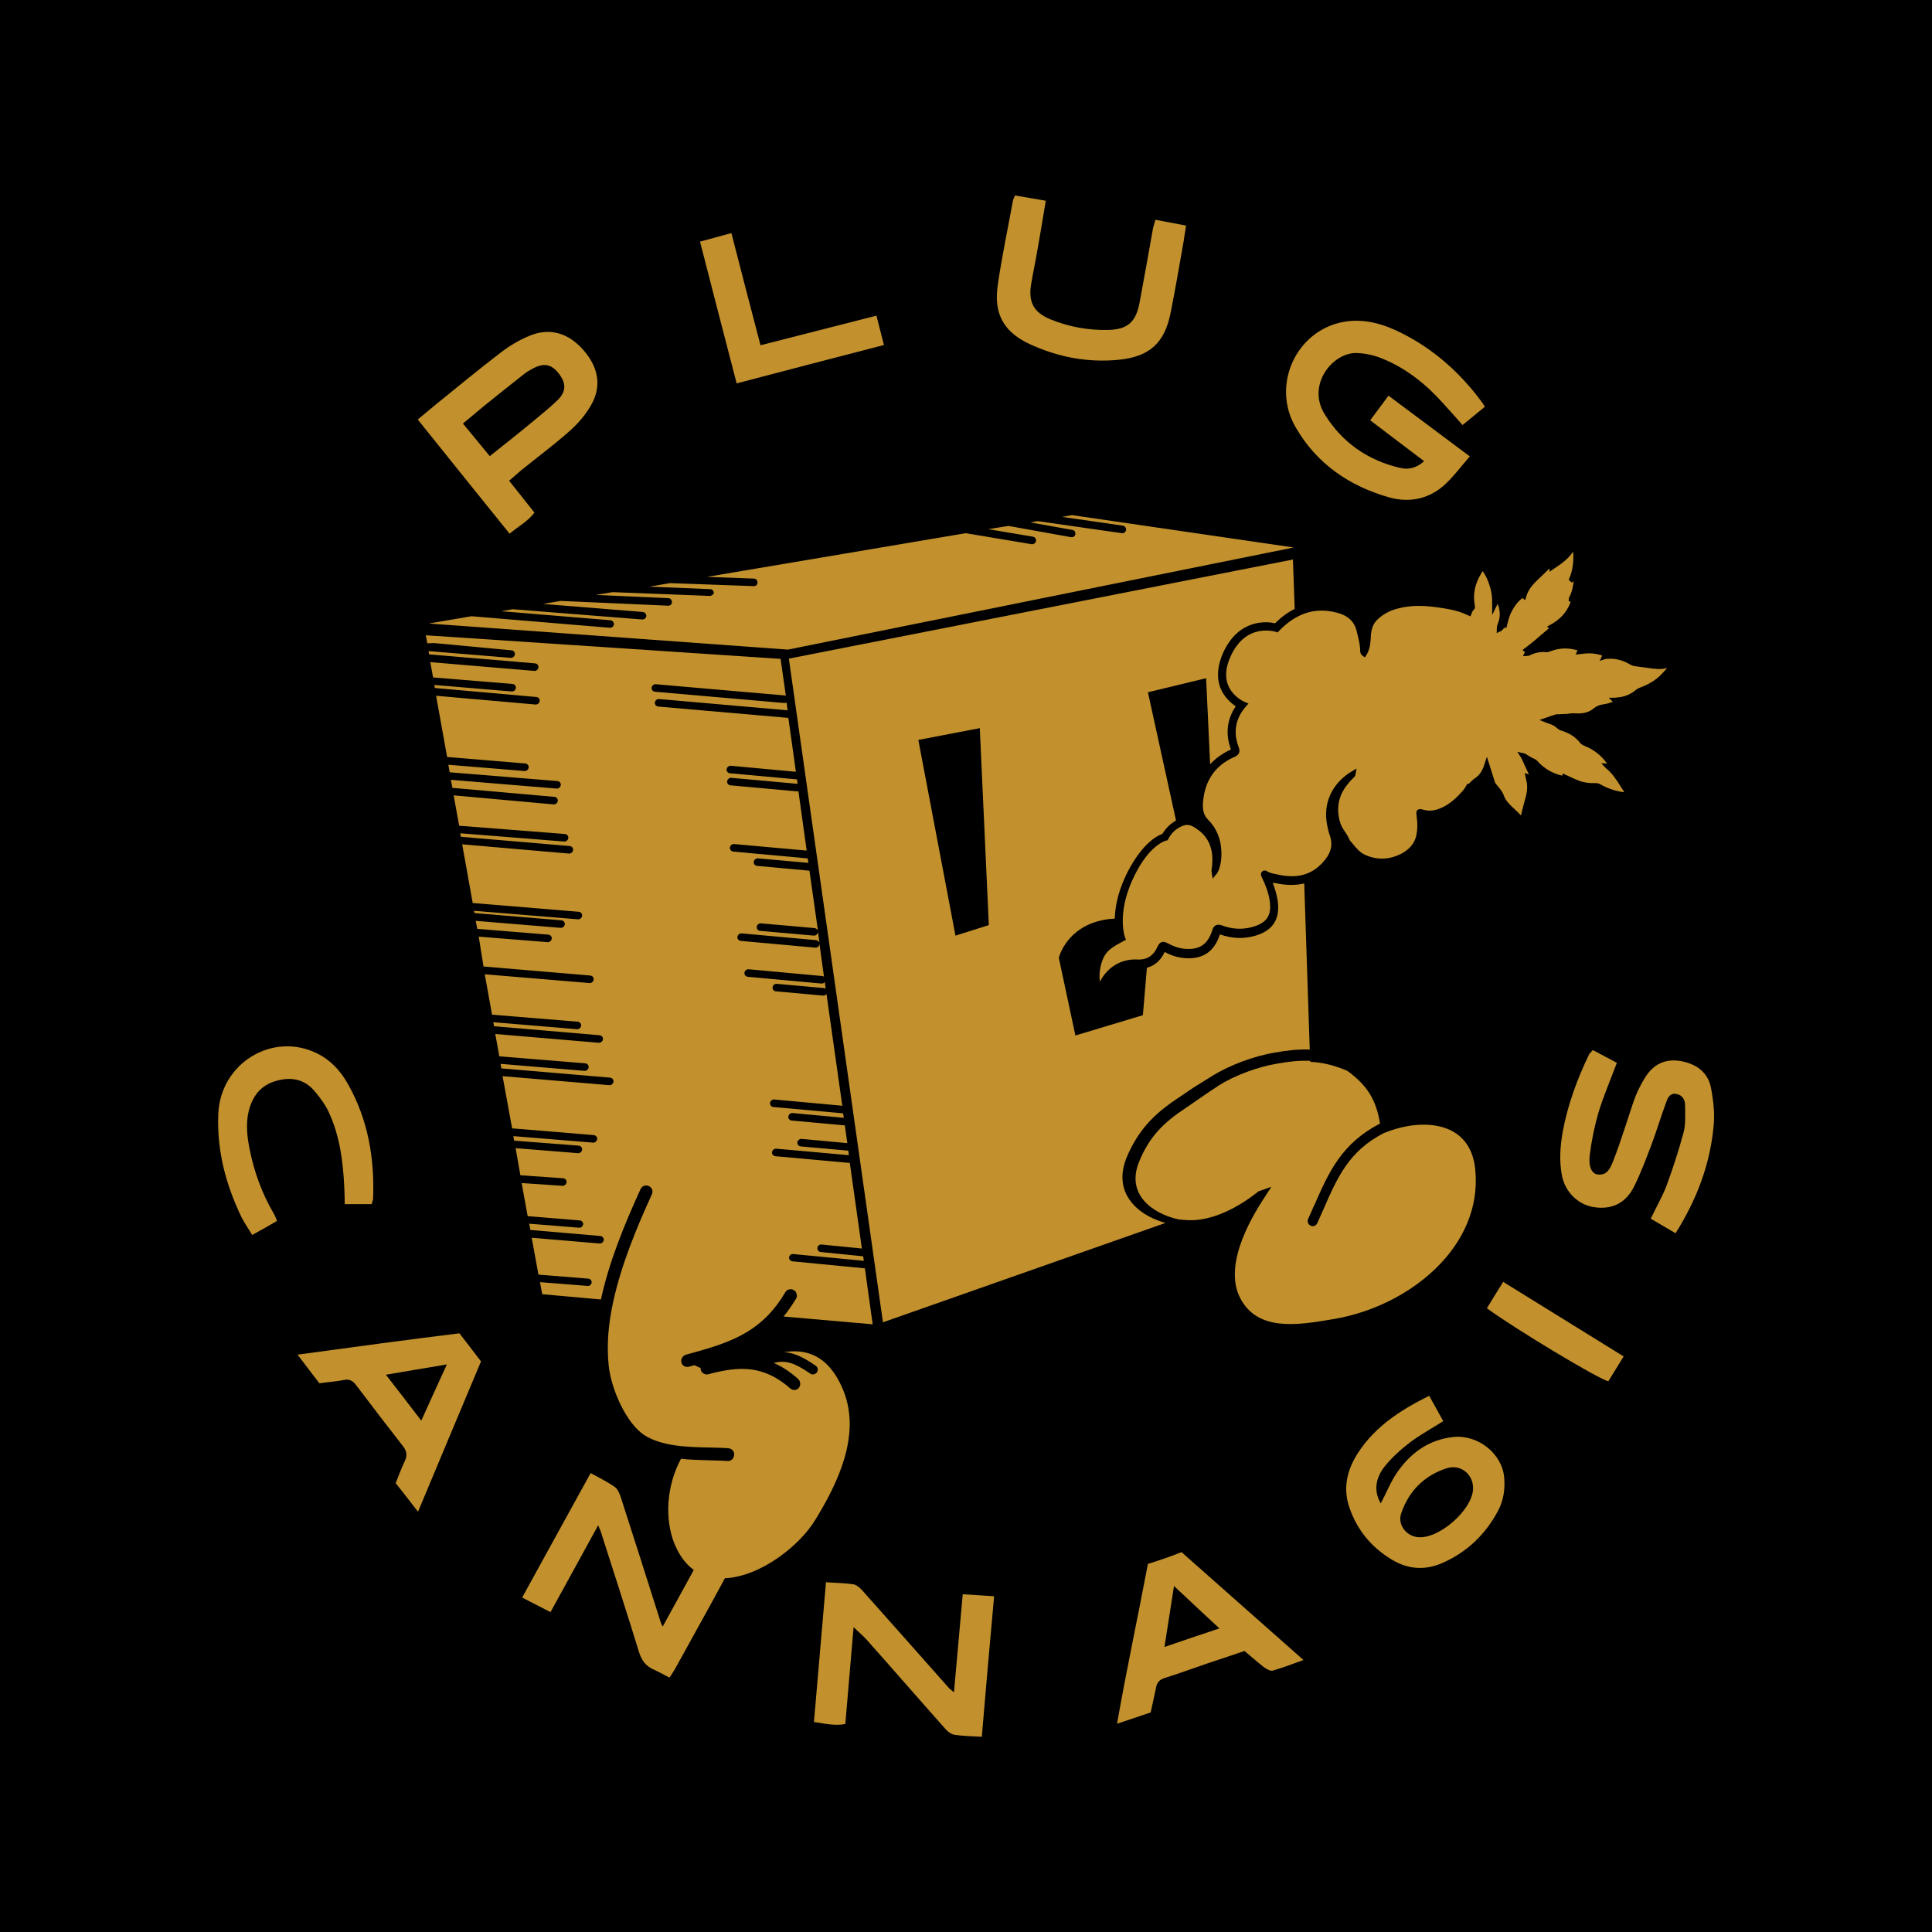
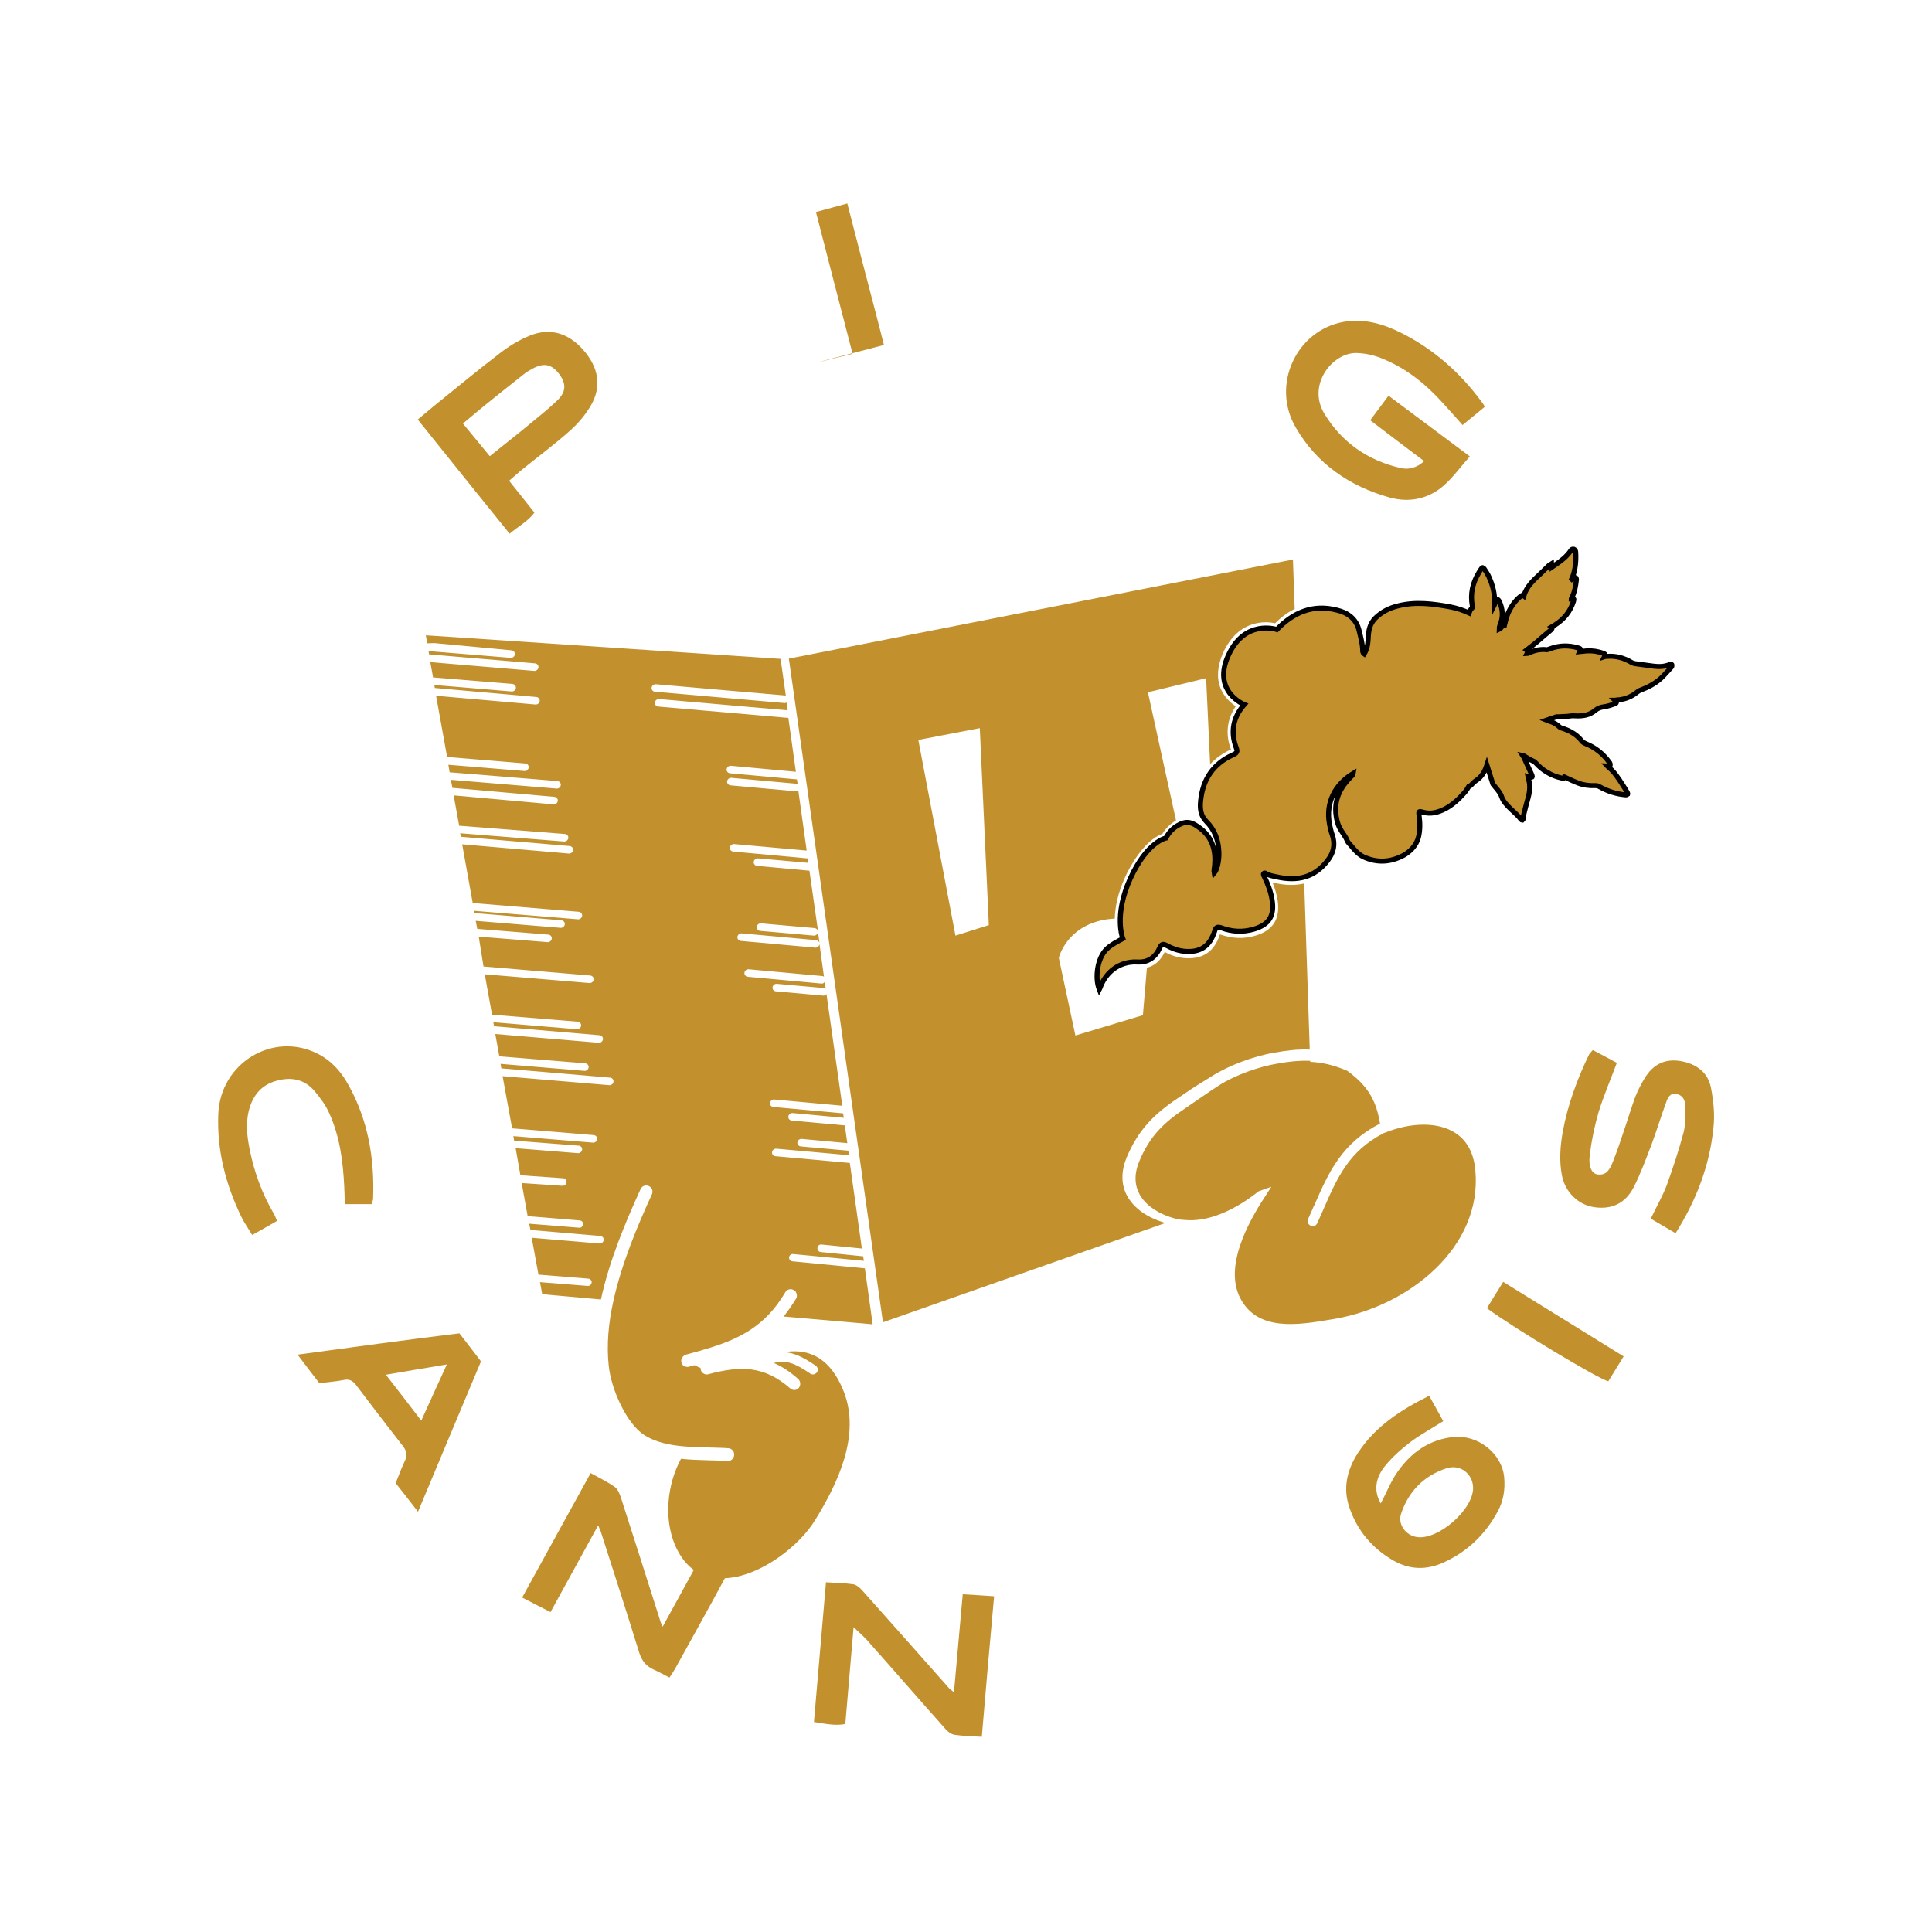
<svg xmlns="http://www.w3.org/2000/svg" version="1.1" id="Layer_1" x="0px" y="0px" viewBox="0 0 770 770" style="enable-background:new 0 0 770 770;" xml:space="preserve">
  <style type="text/css">
	.st0{fill:url(#SVGID_1_);}
	.st1{enable-background:new    ;}
	.st2{fill:#FFFFFF;}
	.st3{fill:#010101;}
	.st4{fill:#FFFFFF;stroke:#FFFFFF;stroke-miterlimit:10;}
	.st5{clip-path:url(#SVGID_00000147906583030543317850000014308254765377332912_);}
	.st6{clip-path:url(#SVGID_00000077307527397143992400000000875264857940606875_);}
	.st7{clip-path:url(#SVGID_00000062892193945600745010000007822952109196943008_);}
	.st8{clip-path:url(#SVGID_00000070117617180272758350000008610681324940706725_);}
	.st9{clip-path:url(#SVGID_00000164504659312595364090000006624688434494190980_);}
	.st10{clip-path:url(#SVGID_00000095300215672610139480000008109891297632821387_);}
	.st11{clip-path:url(#SVGID_00000098218077016610191750000017889160897098890636_);}
	.st12{clip-path:url(#SVGID_00000025426971509236511620000015949940936941648293_);}
	.st13{clip-path:url(#SVGID_00000001639545491815463260000000660625041744689073_);}
	.st14{clip-path:url(#SVGID_00000015320899694804089060000002532950872019247254_);}
	.st15{clip-path:url(#SVGID_00000026848427561629600430000001876447194168803968_);}
	.st16{clip-path:url(#SVGID_00000026130550442212480640000009593482980443306129_);}
	.st17{clip-path:url(#SVGID_00000005231036200804438480000012907821938293883275_);}
	.st18{clip-path:url(#SVGID_00000176763978221436601580000007767068243217593475_);}
	.st19{clip-path:url(#SVGID_00000125587279065528743570000011113174737980004283_);}
	.st20{clip-path:url(#SVGID_00000148633769546788353540000012383941050857923499_);}
	.st21{fill:url(#SVGID_00000024687332481900966650000006132400425593420195_);}
	.st22{fill:#C2912D;}
	.st23{fill:#C2912D;stroke:#000000;stroke-width:2;stroke-miterlimit:10;}
</style>
-   <rect x="-12.6" width="782.6" height="770" />
-   <path class="st22" d="M282.9,237.5c0,0-0.1,0-0.1,0l-38.6-1.5l-6.7,1.1l28.9,1.3c0.8,0,1.4,0.7,1.4,1.6c0,0.8-0.6,1.4-1.4,1.4  c0,0-0.1,0-0.1,0l-42.8-1.9l-7.1,1.2l39.8,3.2c0.8,0.1,1.4,0.8,1.4,1.6c-0.1,0.8-0.7,1.3-1.4,1.4c-0.1,0-0.1,0-0.2,0l-51.7-4.1  l-4.5,0.8l43.5,3.6c0.8,0.1,1.4,0.8,1.4,1.6c-0.1,0.8-0.7,1.3-1.4,1.4c-0.1,0-0.1,0-0.2,0l-55.2-4.6l-17,2.9l143.1,10.4l201.6-40.7  l-88.4-12.9l-3.9,0.7l24.2,3.5c0.8,0.1,1.4,0.9,1.3,1.7c-0.1,0.7-0.7,1.3-1.4,1.3c-0.1,0-0.2,0-0.3,0l-33.5-4.8l-3,0.5l16.8,3  c0.8,0.1,1.3,0.9,1.2,1.7c-0.1,0.7-0.7,1.2-1.4,1.2c-0.1,0-0.2,0-0.3,0l-25-4.5l-8,1.3l17.8,3c0.8,0.1,1.3,0.9,1.2,1.7  c-0.1,0.7-0.7,1.2-1.4,1.3c-0.1,0-0.2,0-0.3,0l-26.3-4.4l-103.1,17.4l18.7,0.7c0.8,0,1.4,0.7,1.4,1.6c0,0.8-0.6,1.4-1.4,1.4  c0,0-0.1,0-0.1,0l-33.3-1.2l-8.3,1.4l24.3,1c0.8,0,1.4,0.7,1.4,1.6C284.3,236.9,283.7,237.5,282.9,237.5z" />
  <path class="st22" d="M469.1,437.9c2-1.3,3.8-2.6,5.6-3.8c2.7-1.8,5.3-3.3,8.3-5.2c6.6-4.2,16.6-8,25.1-9.4  c4.5-0.8,9.1-1.4,13.9-1.2l-2.2-66.2c-3.4,0.8-7.1,0.8-11.3-0.1l-0.2,0c-0.2-0.1-0.5-0.1-0.7-0.1l-0.1,0c-0.1,0-0.2,0-0.3-0.1  c1,2.4,1.6,4.7,2,7c1.1,7.4-1.8,12-8.8,14.1c-4.7,1.4-9.4,1.2-14.2-0.5c-2.3,7.1-7.1,10.2-14.7,9.4c-2.4-0.3-4.8-1-7.3-2.4  c-1.6,3.4-4,5.5-7.1,6.3l-1.6,18.9l-26.9,8.1l-6.6-30.9c0.1-0.6,3.2-12.4,18-15.2c1.6-0.3,3-0.4,4.3-0.5c0.1-4.3,1.1-10,4.2-16.7  c1.5-3.3,7.1-14.2,14.8-17.1c1.3-2.2,3-3.8,4.9-5c0.2-0.1,0.3-0.2,0.5-0.3l-11.2-51.1l23.2-5.6l1.6,34.3c2.2-2.4,5-4.4,8.3-5.9  c-2.3-6.1-1.6-12,1.9-17.2c-1.9-1.3-4.6-3.6-6.1-7.3c-1.6-4.2-1.2-8.9,1.1-14.1c6.3-13.7,17.6-12.4,20.7-11.7  c2.5-2.5,5.1-4.4,7.8-5.7l-0.7-19.7l-200.9,39.5L351.9,527l112.6-39.6c-7.2-2-12.7-5.9-15.4-11c-2.3-4.4-2.3-9.5-0.2-14.8  C453.6,450.3,460,444,469.1,437.9z M380.8,372.9l-14.8-78l24.5-4.7l3.6,78.5L380.8,372.9z" />
  <path class="st22" d="M213,204.3c-3.6-4.5-6.7-8.5-10.1-12.7c1.7-1.4,3.1-2.7,4.5-3.9c6.5-5.3,13.3-10.3,19.6-15.9  c3.3-2.9,6.3-6.4,8.5-10.2c4.4-7.6,3.1-15.2-3.1-22.2c-5.9-6.7-13.3-8.9-21.3-5.6c-4.2,1.7-8.3,4.2-11.9,7  c-8.9,6.8-17.4,13.9-26.1,20.9c-2.1,1.7-4.1,3.5-6.6,5.5c12.3,15.3,24.2,30.2,36.6,45.5C206.7,209.7,210.5,207.7,213,204.3z   M184.5,168.8c2.9-2.4,5.6-4.7,8.4-7c5.1-4.1,10.2-8.2,15.3-12.2c1.3-1.1,2.8-2,4.3-2.8c4.4-2.3,7.4-1.6,10.3,2.2  c2.9,3.8,2.9,7.1-0.6,10.5c-3.2,3.1-6.7,5.9-10.1,8.7c-5.4,4.5-10.9,8.8-16.9,13.6C191.5,177.3,188.1,173.2,184.5,168.8z" />
  <path class="st22" d="M110,430.8c5.9-1.7,11.3-0.8,15.4,4.1c2.2,2.6,4.3,5.4,5.7,8.5c4.3,9.3,5.6,19.3,6.1,29.5  c0.1,2.3,0.2,4.7,0.2,7c3.9,0,7.3,0,10.7,0c0.3-1,0.6-1.6,0.6-2.2c0.6-16.1-2-31.4-10-45.6c-2.9-5.2-6.8-9.5-12.2-12.2  c-17.8-8.9-38.7,3.8-39.5,24.1c-0.6,14.6,3,28.2,9.3,41.2c1.2,2.4,2.8,4.6,4.2,7c3.6-2,6.7-3.7,9.9-5.6c-0.5-1.3-0.9-2.3-1.4-3.1  c-4.6-7.9-7.7-16.4-9.5-25.4c-1-5-1.6-10.1-0.4-15.2C100.6,436.8,104,432.5,110,430.8z" />
  <path class="st22" d="M118.6,539.9c3.3,4.4,6.1,8,8.7,11.4c3.6-0.5,6.7-0.7,9.7-1.3c2.2-0.5,3.6,0.3,4.9,2  c6.2,8.2,12.5,16.4,18.8,24.5c1.6,2.1,1.6,3.9,0.5,6.1c-1.3,2.7-2.3,5.6-3.5,8.5c2.9,3.7,5.6,7.1,8.9,11.4  c8.6-20.5,16.8-40.2,25.1-59.9c-2.9-3.8-5.7-7.5-8.6-11.2C161.8,534,140.7,536.9,118.6,539.9z M167.9,566.2  c-4.8-6.3-9.2-12-14.1-18.3c8.3-1.4,15.7-2.7,24.3-4.1C174.5,551.6,171.4,558.5,167.9,566.2z" />
  <path class="st22" d="M553.9,198.3c7.8,2.1,15.2,0.6,21.3-4.6c3.8-3.3,6.8-7.5,10.6-11.8c-11.1-8.3-21.6-16.1-32.4-24.2  c-2.6,3.5-4.9,6.6-7.3,9.8c7.4,5.6,14.3,10.9,21.5,16.3c-3,2.7-6.2,3.5-9.5,2.7c-13-3-23.3-10.2-30.2-21.5  c-7.2-11.7,3.3-24.6,12.8-24.3c3.7,0.1,7.5,1,10.9,2.5c9.3,3.9,17,10.2,23.7,17.7c2.5,2.8,5,5.5,7.6,8.5c3-2.5,5.8-4.7,8.9-7.3  c-0.6-1-1-1.6-1.4-2.1c-8.5-11.5-19-20.8-31.7-27.2c-7.3-3.7-15.1-6-23.3-4.5c-18.9,3.5-28.9,25.3-18.9,42.2  C524.8,184.8,537.8,193.8,553.9,198.3z" />
-   <path class="st22" d="M410.3,137.1c11.2,5.2,23.1,7.5,35.5,6.3c12.2-1.2,18.3-6.6,20.7-18.5c1.8-8.9,3.3-17.8,4.9-26.8  c0.5-2.6,0.8-5.3,1.3-8.2c-4.3-0.8-8.1-1.5-12.2-2.3c-0.4,1.5-0.9,2.8-1.1,4.1c-1.7,9.6-3.4,19.2-5.2,28.8  c-1.4,7.7-4.7,10.8-12.4,11c-8,0.2-15.7-1.2-23.1-4.2c-6.8-2.8-9-7-7.7-14.3c0.8-4.7,1.8-9.4,2.6-14.1c1.1-6.2,2.1-12.4,3.2-18.9  c-4.3-0.7-8.1-1.4-12.3-2.1c-0.4,1.1-0.7,1.6-0.8,2.1c-2,11.1-4.4,22.2-6,33.3C396.2,123.3,398.5,131.6,410.3,137.1z" />
-   <path class="st22" d="M352.3,137.5c-1.1-4.3-2-7.9-3-11.7c-15.5,4-30.7,7.8-46.2,11.8c-4-15.3-7.8-29.8-11.6-44.7  c-4.3,1.2-8.4,2.3-12.5,3.4c4.9,19.1,9.7,37.7,14.6,56.5C313.3,147.6,332.6,142.6,352.3,137.5z" />
+   <path class="st22" d="M352.3,137.5c-1.1-4.3-2-7.9-3-11.7c-4-15.3-7.8-29.8-11.6-44.7  c-4.3,1.2-8.4,2.3-12.5,3.4c4.9,19.1,9.7,37.7,14.6,56.5C313.3,147.6,332.6,142.6,352.3,137.5z" />
  <path class="st23" d="M590.5,226.5c-0.4,0.6-0.8,1.1-1.1,1.7c-2.5,4.1-3.5,8.5-2.6,13.3c0,0.2,0.1,0.6,0,0.7c-0.7,0.6-1,1.3-1.3,2.1  c-2.4-1.1-4.8-1.9-7.4-2.4c-7-1.3-14-2.2-21-0.4c-3.3,0.8-6.3,2.3-8.8,4.7c-2.4,2.3-2.9,5.1-3,8.3c-0.1,2-0.4,4.2-1.6,6.1  c-0.7-0.5-0.6-1.1-0.6-1.6c-0.1-2.6-0.8-5.1-1.4-7.6c-1.1-4.8-4.6-7.2-8.7-8.2c-9.5-2.5-17.4,0.7-24.1,7.7c0,0-12.7-4.3-19.3,10.2  c-6.7,14.5,6.3,19.7,6.3,19.7c-4.4,5-5.6,10.8-3.2,17.2c0.6,1.6,0.3,2.1-1.2,2.8c-7.9,3.5-12.2,9.8-13,18.5c-0.3,2.9,0,5.8,2.2,8  c3.5,3.5,5,7.7,5.1,12.6c0.1,3.2-0.7,6.7-1.9,8.1c-0.2-1,0.1-2,0.2-3.1c0.5-5.7-0.8-10.8-5.4-14.5c-3.8-3-5.9-3.4-9.5-1.3  c-2,1.2-3.5,2.9-4.5,4.9c0,0-7.5,1.4-14.2,16.1s-3,24-3,24c-2.2,1.2-4.5,2.3-6.4,4.1c-3.8,3.6-4.8,11.5-3,16.1  c0.1-0.2,0.2-0.3,0.3-0.5c2.3-6.6,8-10.7,14.7-10.4c4.5,0.3,7.4-1.8,9.2-5.8c0.6-1.3,1.2-1.5,2.4-0.9c2.2,1.2,4.4,2.1,7,2.4  c6.4,0.7,10.4-1.7,12.4-8c0.5-1.7,1.2-1.8,2.7-1.3c4.3,1.6,8.6,1.8,13,0.5c6-1.8,8.2-5.3,7.2-11.6c-0.5-3.3-1.7-6.4-3.1-9.3  c-0.2-0.4-0.6-0.9-0.2-1.3c0.3-0.4,0.8,0,1.1,0.2c1.3,0.7,2.7,0.9,4.1,1.2c8,1.8,14.9,0.4,20.2-6.5c2.4-3.1,3.2-6.4,1.9-10.2  c-0.5-1.3-0.8-2.8-1.1-4.2c-1.7-8.8,2.3-16.1,9.5-20.4c-0.1,0.8-0.6,1-1,1.4c-4,4-6.5,8.6-6,14.5c0.2,2.1,0.6,4.1,1.6,6  c0.9,1.7,2.2,3.1,2.9,4.9c0.3,0.8,1.1,1.4,1.6,2.1c1.4,1.7,2.9,3.4,4.9,4.4c5.4,2.5,10.8,2.2,16-0.6c2.8-1.6,5-3.9,5.9-7.1  c0.7-2.8,0.7-5.7,0.3-8.6c-0.3-1.8-0.2-2,1.5-1.5c3.2,0.9,6,0.1,8.8-1.3c3-1.6,5.4-3.8,7.7-6.4c0.7-0.8,1.3-1.7,1.8-2.6c0,0,0,0,0,0  c0.2,0,0.5-0.1,0.7-0.3c0.7-0.7,1.4-1.5,2.3-2.1c2.2-1.4,3.4-3.6,4.2-6.1l2.4,7.6c1.2,1.6,2.9,3.2,3.5,5.1c1.2,3.5,5.6,6.1,7.8,9.1  c0.1,0.1,0.3,0.2,0.4,0.2c0.1-0.1,0.2-0.3,0.3-0.4c0.1-0.6,0.2-1.3,0.3-1.9c0.5-2.2,1.1-4.3,1.7-6.5c0.5-1.8,0.8-3.7,0.6-5.6  c-0.1-1-0.4-1.9-0.6-2.9c0.3,0.1,0.6,0.2,0.9,0.2c0.2,0,0.5,0,0.7-0.1c0.1-0.1,0.1-0.5,0-0.7c-1.1-2.4-2.2-4.8-3.3-7.2  c-0.1-0.2-0.2-0.4-0.4-0.7c0.5,0.1,0.8,0.4,1.2,0.6c0.9,0.5,1.7,1.1,2.7,1.5c0.5,0.2,0.9,0.4,1.2,0.8c2.8,3.1,6.3,5.2,10.4,6.1  c0.6,0.1,1.1,0.2,1.2-0.4c1.8,0.8,3.5,1.7,5.4,2.4c2.1,0.8,4.4,1.1,6.7,1c0.7,0,1.3,0.1,1.9,0.5c3.2,1.8,6.7,2.9,10.4,3.2  c0.2,0,0.6-0.1,0.7-0.2c0.1-0.2,0-0.5-0.1-0.7c-0.6-1-1.2-2.1-1.9-3.1c-1.7-2.7-3.4-5.3-5.9-7.3c-0.1-0.1-0.1-0.2-0.2-0.3  c0.2,0,0.3,0.1,0.4,0.1c0.2,0,0.6,0,0.7-0.2c0.1-0.2,0-0.5,0-0.7c-0.1-0.3-0.2-0.5-0.4-0.7c-2.4-3.3-5.5-5.8-9.3-7.3  c-0.6-0.3-1.2-0.5-1.6-1.1c-1.8-2.3-4.2-3.8-7-4.8c-0.7-0.2-1.4-0.4-1.9-0.8c-1.1-1.1-2.4-1.8-3.8-2.2c-0.4-0.1-0.8-0.3-1.3-0.5  c1.4-0.5,2.7-0.9,3.9-1.3c0.2-0.1,0.4,0,0.5,0c1.3-0.1,2.6-0.1,3.9-0.2c1-0.1,1.9-0.3,2.9-0.2c3,0.2,5.9-0.2,8.2-2.2  c1.1-0.9,2.1-1.2,3.4-1.4c1.5-0.2,3-0.7,4.4-1.2c0.8-0.3,0.8-0.7,0.2-1.2c-0.1-0.1-0.1-0.1-0.2-0.2c0.2,0,0.4-0.1,0.5-0.1  c2.7-0.1,5.2-0.9,7.4-2.4c0.7-0.5,1.4-1.2,2.2-1.5c3-1.1,5.9-2.6,8.3-4.8c1.5-1.4,2.8-3,4.2-4.5c0.2-0.2,0.1-0.6,0.1-0.9  c0-0.1-0.5-0.2-0.7-0.1c-2.1,0.9-4.3,1-6.6,0.7c-2.5-0.3-4.9-0.7-7.4-1c-0.4-0.1-0.8-0.2-1.2-0.4c-3.1-1.9-6.4-2.8-10-2.5  c-0.3,0-0.6,0-0.9,0.1c0.4-0.8,0.3-1-0.5-1.3c-2.1-0.8-4.3-1.1-6.5-1c-1,0.1-1.9,0.2-2.9,0.3c0.5-1.1,0.5-1.1-0.7-1.5  c-3.8-1.1-7.6-1-11.2,0.4c-0.6,0.2-1.2,0.5-1.9,0.3c-0.5-0.1-1.1,0-1.6,0c-1.7,0.1-3.4,0.6-5,1.4c-0.2,0.1-0.4,0.2-0.6,0.2  c0.3-0.6,0.3-1-0.2-1.4c1.3-1,2.5-1.9,3.7-2.9c2-1.7,4-3.5,6.1-5.2c0.4-0.4,0.6-0.7,0.1-1.1c0.5-0.3,1-0.5,1.4-0.8  c3.7-2.3,6.2-5.5,7.5-9.7c0.1-0.2,0.1-0.6,0-0.7c-0.1-0.1-0.4,0-0.7,0c-0.1,0-0.2,0-0.3,0c0-0.1,0.1-0.2,0.1-0.2  c1.3-2.4,1.7-5,2-7.6c0-0.2-0.1-0.5-0.2-0.6c-0.1-0.1-0.4,0-0.6,0c-0.4,0.2-0.7,0.4-1,0.6c0,0-0.1-0.1-0.1-0.1  c0.1-0.2,0.2-0.5,0.3-0.7c1.2-3.2,1.5-6.6,1.3-10c0-0.5-0.2-1-0.7-1.2c-0.6-0.2-1,0.1-1.3,0.6c-1.5,2.2-3.6,3.9-5.7,5.3  c-0.6,0.4-1.1,0.8-1.7,1.2c0-0.1-0.1-0.2-0.1-0.2c-0.1-0.3-0.2-0.7-0.2-1c-0.3,0.2-0.7,0.3-0.9,0.5c-1.2,1.1-2.3,2.3-3.6,3.5  c-2.7,2.5-5.4,5-6.5,8.7c-0.5-0.4-0.8-0.2-1.2,0.1c-2.3,1.8-3.9,4.2-5.1,6.9c-0.6,1.5-1,3.1-1.4,4.7c-1,0-1.2,1.2-2.1,1.6  c0-0.6,0.1-1.1,0.3-1.6c1.4-3.3,1.2-6.6-0.4-9.8c-0.1-0.2-0.3-0.4-0.5-0.4c-0.1,0-0.4,0.2-0.5,0.4c-0.2,0.4-0.4,0.9-0.7,1.5  c0-0.3,0-0.4,0-0.5c0.1-3.6-0.7-7-2.2-10.3c-0.5-1.2-1.2-2.2-1.9-3.3C591.1,226.1,590.8,226.1,590.5,226.5z" />
-   <path class="st22" d="M457.5,623.3c-4,21.2-8.5,42-12.3,63.7c5.1-1.7,9.2-3.1,13.4-4.5c0.7-3.4,1.5-6.6,2.1-9.8  c0.4-2.1,1.3-3.2,3.4-3.9c5.7-1.8,11.4-3.9,17-5.8c5-1.7,10-3.3,14.9-5c2.8,2.3,5.2,4.5,7.8,6.5c1,0.7,2.5,1.6,3.5,1.3  c3.9-1.1,7.7-2.6,12.2-4.2c-16.6-14.7-32.6-28.8-48.6-43C466.4,620.4,462,621.9,457.5,623.3z M464.1,656.4  c1.3-8.3,2.5-15.8,3.8-24.3c6.2,5.8,11.8,11.1,18.1,16.9C478.5,651.5,471.7,653.8,464.1,656.4z" />
  <path class="st22" d="M588,466.5c-0.6-7-3.4-12.1-8.2-15.1c-6.6-4.2-17.1-4.2-27.5-0.1l-0.8,0.3c-13.9,7.2-18.4,17.5-24.1,30.5  c-0.8,1.8-1.6,3.6-2.4,5.4c-0.3,0.6-0.8,1.1-1.5,1.2h0c-0.1,0-0.2,0-0.2,0c-0.3,0-0.6,0-0.9-0.2c-0.5-0.2-0.9-0.6-1.1-1.2  c-0.2-0.5-0.2-1.1,0.1-1.6c0.8-1.8,1.6-3.5,2.3-5.2l0.1-0.1c5.8-13.3,10.9-24.7,26.2-32.6c-1.5-9.5-5.1-15.2-13-21  c-5.5-2.4-10.3-3.4-14.8-3.6l0-0.4c-4.4-0.2-8.7,0.3-13.1,1.1c-7.4,1.2-16.9,4.6-23.3,8.7c-4.8,3.1-8.4,5.7-13.1,8.9  c-8.8,5.8-14.6,11.4-18.7,21.5c-5.2,12.6,4.6,20.5,15.7,23l2.3,0.2c9.3,1,20.1-3.8,29.6-11.4l5.1-1.8l-2,3.1  c-4.4,6.7-17.6,27-10.5,41.1c6.9,13.6,23.1,10.9,36.2,8.7l1.8-0.3C561.7,520.4,590.8,497,588,466.5z" />
  <path class="st22" d="M579.4,572.7c-9.8,1-17,6.2-22.4,13.9c-2.7,3.8-4.4,8.3-6.7,12.6c-3.1-5.4-1.8-10.5,1.6-14.8  c2.9-3.6,6.4-6.7,10-9.5c4.1-3.1,8.6-5.5,13.3-8.5c-1.9-3.4-3.6-6.6-5.6-10.1c-11.5,5.7-21.6,12.3-28.4,22.8  c-4.4,6.8-6.1,14.2-3.3,22c3.1,8.9,8.9,15.8,17,20.6c6.7,4,13.7,4.2,20.7,0.9c9.3-4.3,16.4-11.1,21.3-20.2c2.3-4.2,3-8.7,2.6-13.5  C598.7,579.4,589.2,571.8,579.4,572.7z M564.8,612.6c-4.5-0.6-7.8-5-6.4-9.3c3-9,9.2-15.2,18.1-18.1c5.5-1.8,10.5,2.2,10.6,7.7  C587.3,601.5,573.3,613.8,564.8,612.6z" />
  <path class="st22" d="M592.6,521.4c10.7,7.9,44.7,28.4,48.4,29.1c1.9-3.1,3.9-6.3,6.1-9.9c-16-9.9-31.8-19.7-48-29.7  C596.8,514.6,594.7,517.9,592.6,521.4z" />
  <path class="st22" d="M681.9,433.5c-1.2-6.2-5.9-9.5-12-10.6c-6.3-1.1-11.1,1.3-14.4,6.8c-1.4,2.3-2.7,4.8-3.7,7.3  c-1.5,4-2.7,8.1-4.1,12.2c-1.5,4.5-3,9.1-4.8,13.6c-1.1,2.7-2.3,5.7-6,5.3c-2.4-0.2-3.9-2.9-3.3-7.8c0.7-5.7,1.9-11.5,3.5-17  c2-6.5,4.7-12.8,7.3-19.7c-3.1-1.7-6.2-3.3-9.6-5.1c-0.7,0.9-1.1,1.2-1.4,1.6c-4.8,9.9-8.6,20.2-10.6,31.1c-1,5.8-1.4,11.5-0.3,17.3  c1.3,6.6,6.4,11.6,12.7,12.6c7.1,1.1,12.6-1.5,15.9-7.9c2.8-5.5,4.9-11.3,7.1-17c2.1-5.6,3.8-11.4,5.9-17c0.6-1.8,1.6-3.7,4-3.2  c2.4,0.4,3.5,2.3,3.5,4.5c0,3.6,0.3,7.3-0.6,10.8c-1.9,7.1-4.2,14.1-6.7,21c-1.7,4.5-4.1,8.6-6.4,13.4c3.3,1.9,6.5,3.8,9.9,5.8  c8.3-13.2,13.6-27,15.1-42.1C683.5,444.1,682.9,438.7,681.9,433.5z" />
  <path class="st22" d="M380.2,674.5c-1-0.9-1.4-1.2-1.8-1.5c-11.6-13.1-23.2-26.2-34.8-39.2c-1-1.1-2.3-2.2-3.6-2.4  c-3.5-0.5-7-0.5-10.8-0.8c-1.6,18.8-3.2,37.1-4.8,55.7c4.5,0.7,8.5,1.6,12.5,0.8c1.1-12.9,2.2-25.4,3.3-38.6c2.3,2.2,3.8,3.5,5.2,5  c10.6,11.9,21,23.9,31.6,35.8c0.9,1,2.2,1.9,3.4,2.1c3.5,0.5,7,0.6,10.9,0.8c1.6-19,3.2-37.3,4.9-56c-4.6-0.3-8.4-0.6-12.5-0.8  C382.5,648.6,381.4,661.1,380.2,674.5z" />
  <path class="st22" d="M336.4,554.9c-3.1-8-7.5-13.1-13.2-15.2c-3.2-1.2-6.7-1.4-10.7-0.8c3.7,0.2,7.4,1.8,12.6,5.4  c0.4,0.3,0.7,0.7,0.8,1.2c0.1,0.5,0,1-0.3,1.4c-0.2,0.4-0.6,0.6-1.1,0.8c-0.1,0-0.3,0.1-0.4,0.1c-0.4,0-0.8-0.1-1.1-0.3  c-6.4-4.4-9.8-5.5-14.6-4.3c3.2,1.4,6.5,3.5,9.7,6.4c1,0.9,1.1,2.5,0.3,3.5c-0.3,0.4-0.8,0.7-1.2,0.8l0,0c-0.2,0-0.3,0.1-0.5,0.1  c-0.6,0-1.2-0.2-1.7-0.6c-10.5-9.2-19.9-9.1-32.7-5.7c-0.6,0.2-1.3,0.1-1.9-0.3c-0.6-0.3-1-0.9-1.1-1.5c-0.1-0.2-0.1-0.5-0.1-0.7  c-0.8-0.3-1.6-0.7-2.4-1.1c-0.7,0.2-1.5,0.4-2.2,0.6c-0.2,0-0.3,0.1-0.5,0.1c-0.5,0-0.9-0.1-1.4-0.3c-0.6-0.3-1-0.9-1.1-1.5  c-0.2-0.7-0.1-1.3,0.3-1.9c0.3-0.6,0.9-1,1.5-1.2c14.2-3.8,24.4-7.1,32.8-15.8c2.4-2.5,4.7-5.5,6.8-9.1c0.3-0.6,0.9-1,1.5-1.1  c0.6-0.2,1.3-0.1,1.9,0.3c0.6,0.3,1,0.9,1.1,1.6c0.2,0.7,0.1,1.3-0.3,1.9c-1.6,2.6-3.2,4.9-4.9,7l35.5,3.1l-3.1-22.3l-28.9-2.8  c-0.8-0.1-1.4-0.8-1.3-1.6c0.1-0.8,0.8-1.4,1.6-1.3l28.2,2.7l-0.3-1.8l-16.9-1.7c-0.8-0.1-1.4-0.8-1.3-1.7c0.1-0.8,0.8-1.4,1.6-1.3  l16.1,1.6l-4.8-34.1l-29.7-2.7c-0.8-0.1-1.4-0.8-1.3-1.6c0.1-0.8,0.8-1.4,1.6-1.4l29,2.6l-0.2-1.8l-19-1.7c-0.8-0.1-1.4-0.8-1.3-1.6  c0.1-0.8,0.8-1.4,1.6-1.4l18.3,1.7l-1-7.1c0,0-0.1,0-0.1,0c-0.1,0-0.1,0-0.2,0l-20.9-1.9c-0.8-0.1-1.4-0.8-1.3-1.6  c0.1-0.8,0.8-1.4,1.6-1.4l20.5,1.9l-0.3-1.8c0,0-0.1,0-0.1,0c-0.1,0-0.1,0-0.2,0l-27.5-2.5c-0.8-0.1-1.4-0.8-1.3-1.6  c0.1-0.8,0.8-1.4,1.6-1.4l27.2,2.5l-6.3-44.5c-0.3,0.3-0.6,0.6-1.1,0.6c-0.1,0-0.1,0-0.2,0l-18.9-1.7c-0.8-0.1-1.4-0.8-1.3-1.6  c0.1-0.8,0.8-1.4,1.6-1.4l18.9,1.7c0.3,0,0.5,0.2,0.7,0.3l-0.4-2.7c-0.3,0.3-0.6,0.6-1.1,0.6c-0.1,0-0.1,0-0.2,0l-29.4-2.7  c-0.8-0.1-1.4-0.8-1.3-1.6c0.1-0.8,0.8-1.4,1.6-1.4l29.4,2.7c0.3,0,0.5,0.1,0.7,0.3l-1.8-13.1c0,0,0,0.1,0,0.1  c-0.1,0.8-0.7,1.3-1.4,1.4c-0.1,0-0.1,0-0.2,0l-29.8-2.7c-0.8-0.1-1.4-0.8-1.3-1.6c0.1-0.8,0.8-1.4,1.6-1.4l29.8,2.7  c0.6,0.1,1.1,0.5,1.3,1l-0.6-4.3c0,0,0,0.1,0,0.1c-0.1,0.8-0.7,1.3-1.4,1.4c-0.1,0-0.1,0-0.2,0l-21.5-1.9c-0.8-0.1-1.4-0.8-1.3-1.6  c0.1-0.8,0.8-1.4,1.6-1.4l21.5,1.9c0.6,0.1,1.1,0.5,1.3,1l-3.4-23.9c0,0-0.1,0-0.1,0c-0.1,0-0.1,0-0.2,0l-20.6-1.9  c-0.8-0.1-1.4-0.8-1.3-1.6c0.1-0.8,0.8-1.4,1.6-1.4l20.2,1.8l-0.3-1.8c0,0-0.1,0-0.1,0c-0.1,0-0.1,0-0.2,0l-29.4-2.7  c-0.8-0.1-1.4-0.8-1.3-1.6c0.1-0.8,0.8-1.4,1.6-1.4l29,2.6l-3.3-23.7c-0.2,0.1-0.3,0.1-0.5,0.1c-0.1,0-0.1,0-0.2,0l-26.4-2.4  c-0.8-0.1-1.4-0.8-1.3-1.6c0.1-0.8,0.8-1.4,1.6-1.4l26.4,2.4c0,0,0.1,0,0.1,0l-0.3-1.8c0,0-0.1,0-0.1,0c-0.1,0-0.1,0-0.2,0  l-26.4-2.4c-0.8-0.1-1.4-0.8-1.3-1.6c0.1-0.8,0.8-1.4,1.6-1.4l26,2.4l-3-21.5c0,0-0.1,0-0.1,0c-0.1,0-0.1,0-0.2,0l-51.6-4.5  c-0.8-0.1-1.4-0.8-1.3-1.6c0.1-0.8,0.8-1.4,1.6-1.4l51.3,4.5l-0.4-3.1c-0.2,0.1-0.4,0.2-0.7,0.2c-0.1,0-0.1,0-0.2,0l-51.6-4.5  c-0.8-0.1-1.4-0.8-1.3-1.6c0.1-0.8,0.8-1.4,1.6-1.4l51.6,4.5c0.1,0,0.2,0.1,0.3,0.1l-2.1-14.7l-141.4-9.4l0.6,3.2  c0.1,0,2.6-0.1,2.7-0.1l30.9,2.9c0.8,0.1,1.4,0.8,1.3,1.6c-0.1,0.8-0.7,1.3-1.4,1.4c-0.1,0-0.1,0-0.2,0l-32.8-2.7l0.2,1.3l42.3,3.6  c0.8,0.1,1.4,0.8,1.3,1.6c-0.1,0.8-0.7,1.3-1.4,1.4c-0.1,0-0.1,0-0.2,0l-41.5-3.5l1.1,6.1l31.7,2.6c0.8,0.1,1.4,0.8,1.3,1.6  c-0.1,0.8-0.7,1.3-1.4,1.4c-0.1,0-0.1,0-0.2,0l-30.9-2.6l0.2,1.2l40.5,3.6c0.8,0.1,1.4,0.8,1.3,1.6c-0.1,0.8-0.7,1.3-1.4,1.4  c-0.1,0-0.1,0-0.2,0l-39.7-3.5l4.4,24.4l31.2,2.6c0.8,0.1,1.4,0.8,1.3,1.6c-0.1,0.8-0.7,1.3-1.4,1.4c-0.1,0-0.1,0-0.2,0l-30.4-2.5  l0.5,3l43,3.5c0.8,0.1,1.4,0.8,1.3,1.6c-0.1,0.8-0.7,1.3-1.4,1.4c-0.1,0-0.1,0-0.2,0l-42.2-3.5l0.6,3.2l40.7,3.6  c0.8,0.1,1.4,0.8,1.3,1.6c-0.1,0.8-0.7,1.3-1.4,1.4c-0.1,0-0.1,0-0.2,0l-39.9-3.6l2.2,12.1l42.2,3.3c0.8,0.1,1.4,0.8,1.3,1.6  c-0.1,0.8-0.7,1.3-1.4,1.4c-0.1,0-0.1,0-0.2,0l-41.5-3.3l0.3,1.4l43.4,3.7c0.8,0.1,1.4,0.8,1.3,1.6c-0.1,0.8-0.7,1.3-1.4,1.4  c-0.1,0-0.1,0-0.2,0l-42.6-3.7l4.2,23.4l42.3,3.5c0.8,0.1,1.4,0.8,1.3,1.6c-0.1,0.8-0.7,1.3-1.4,1.4c-0.1,0-0.1,0-0.2,0l-41.5-3.4  l0.2,0.9l34.7,2.9c0.8,0.1,1.4,0.8,1.3,1.6c-0.1,0.8-0.7,1.3-1.4,1.4c-0.1,0-0.1,0-0.2,0l-33.9-2.8l0.6,3.2l28.4,2.3  c0.8,0.1,1.4,0.8,1.3,1.6c-0.1,0.8-0.7,1.3-1.4,1.4c-0.1,0-0.1,0-0.2,0l-27.5-2.2l1.9,11.9l42.6,3.6c0.8,0.1,1.4,0.8,1.3,1.6  c-0.1,0.8-0.7,1.3-1.4,1.4c-0.1,0-0.1,0-0.2,0l-41.8-3.5l2.9,16.1l34.2,2.8c0.8,0.1,1.4,0.8,1.3,1.6c-0.1,0.8-0.7,1.3-1.4,1.4  c-0.1,0-0.1,0-0.2,0l-33.4-2.8l0.3,1.6l42.1,3.6c0.8,0.1,1.4,0.8,1.3,1.6c-0.1,0.8-0.7,1.3-1.4,1.4c-0.1,0-0.1,0-0.2,0l-41.3-3.5  l1.6,8.9l34.3,2.8c0.8,0.1,1.4,0.8,1.3,1.6c-0.1,0.8-0.7,1.3-1.4,1.4c-0.1,0-0.1,0-0.2,0l-33.5-2.8l0.3,1.8l43.4,3.7  c0.8,0.1,1.4,0.8,1.3,1.6c-0.1,0.8-0.7,1.3-1.4,1.4c-0.1,0-0.1,0-0.2,0l-42.6-3.6l3.8,20.8l32.6,2.7c0.8,0.1,1.4,0.8,1.3,1.6  c-0.1,0.8-0.7,1.3-1.4,1.4c-0.1,0-0.1,0-0.2,0l-31.8-2.6l0.3,1.8l25.8,2c0.8,0.1,1.4,0.8,1.3,1.6c-0.1,0.8-0.7,1.3-1.4,1.4  c-0.1,0-0.1,0-0.2,0l-24.9-2l1.9,10.8l17.1,1.2c0.8,0.1,1.4,0.8,1.3,1.6c-0.1,0.8-0.7,1.3-1.4,1.4c-0.1,0-0.1,0-0.2,0l-16.3-1.1  l2.4,13.2l20.8,1.7c0.8,0.1,1.4,0.8,1.3,1.6c-0.1,0.7-0.7,1.3-1.4,1.3c-0.1,0-0.1,0-0.2,0l-19.9-1.6l0.5,2.5l27.9,2.4  c0.8,0.1,1.4,0.8,1.3,1.6c-0.1,0.8-0.7,1.3-1.4,1.4c-0.1,0-0.1,0-0.2,0l-27.1-2.3l2.7,14.7l19.9,1.6c0.8,0.1,1.4,0.8,1.3,1.6  c-0.1,0.7-0.7,1.3-1.4,1.3c-0.1,0-0.1,0-0.2,0l-19-1.5l0.9,4.8l23.4,2.1c3.2-15,9.5-30.2,15.8-44c0.3-0.6,0.8-1.1,1.4-1.3  c0.6-0.2,1.3-0.2,1.9,0.1c0.6,0.3,1.1,0.8,1.3,1.4c0.2,0.6,0.2,1.3-0.1,1.9c-6.1,13.3-12.1,27.9-15.3,42.3c-2,8.9-2.8,17.7-1.9,26  c1,9.6,7.2,23.3,14.4,27.8c7,4.3,16.4,4.6,25.5,4.8l0.2,0c2.7,0.1,5.2,0.1,7.6,0.3c1.4,0.1,2.4,1.3,2.3,2.7c-0.1,1.1-0.8,2-1.8,2.3  c-0.2,0-0.3,0.1-0.5,0.1c-0.1,0-0.2,0-0.3,0c-2.3-0.2-4.8-0.2-7.5-0.3c-3.6-0.1-7.4-0.2-11.1-0.6c-5.7,10.6-6.7,23.9-2.5,34.1  c1.4,3.3,3.7,7.4,7.6,10.2c-4.1,7.4-8.1,14.9-12.4,22.6c-0.5-1.1-0.7-1.4-0.8-1.8c-5.2-16.5-10.5-33-15.8-49.5  c-0.5-1.5-1.2-3.4-2.4-4.3c-2.9-2.1-6.1-3.6-9.7-5.6c-9.2,16.7-18.2,33-27.3,49.6c4,2.1,7.6,3.9,11.3,5.8  c6.4-11.7,12.6-22.9,19-34.6c0.5,1.3,0.7,1.7,0.9,2.1c5.2,16.2,10.4,32.3,15.4,48.5c1,3.2,2.6,5.4,5.6,6.8c2.2,1,4.2,2.1,6.5,3.3  c0.9-1.3,1.6-2.4,2.3-3.6c6.6-12,13.3-23.9,19.8-36c14.1-0.6,29.9-13,36.1-23.4C333.8,591.3,343,572.3,336.4,554.9z M281.5,628.3  c-1.5-0.5-2.9-1.2-4.1-2C278.1,626.9,279.6,627.7,281.5,628.3z" />
</svg>